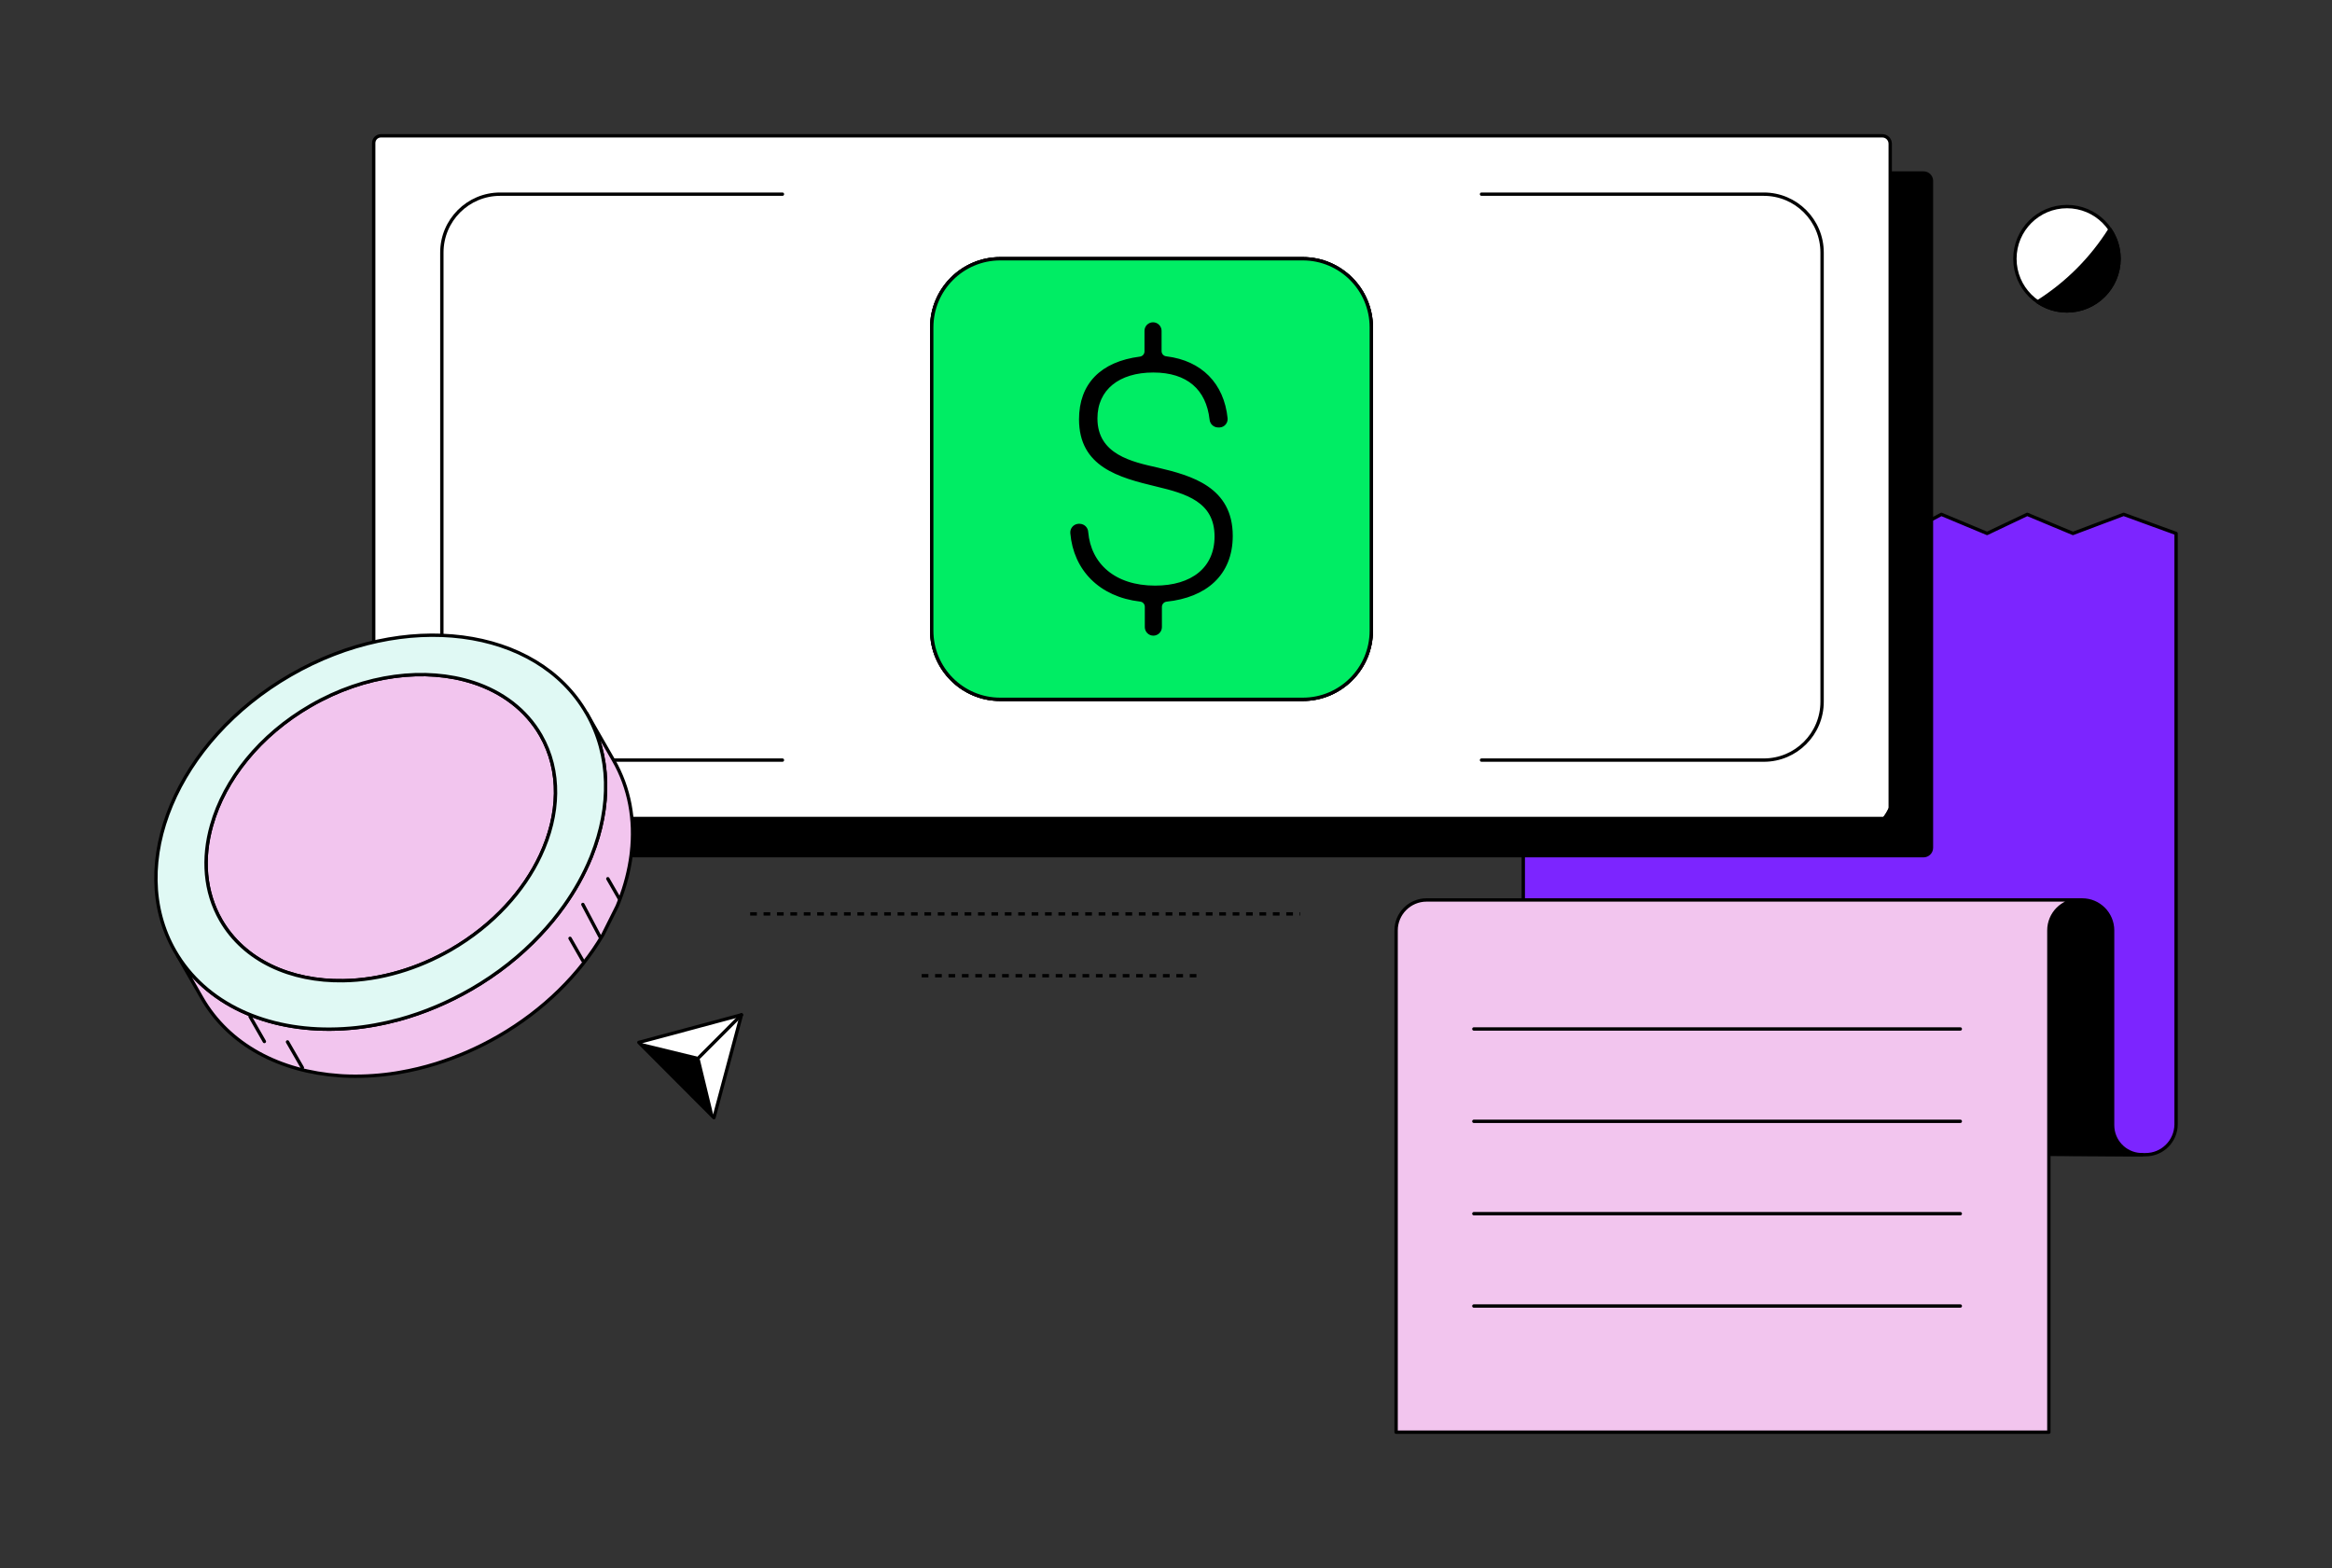
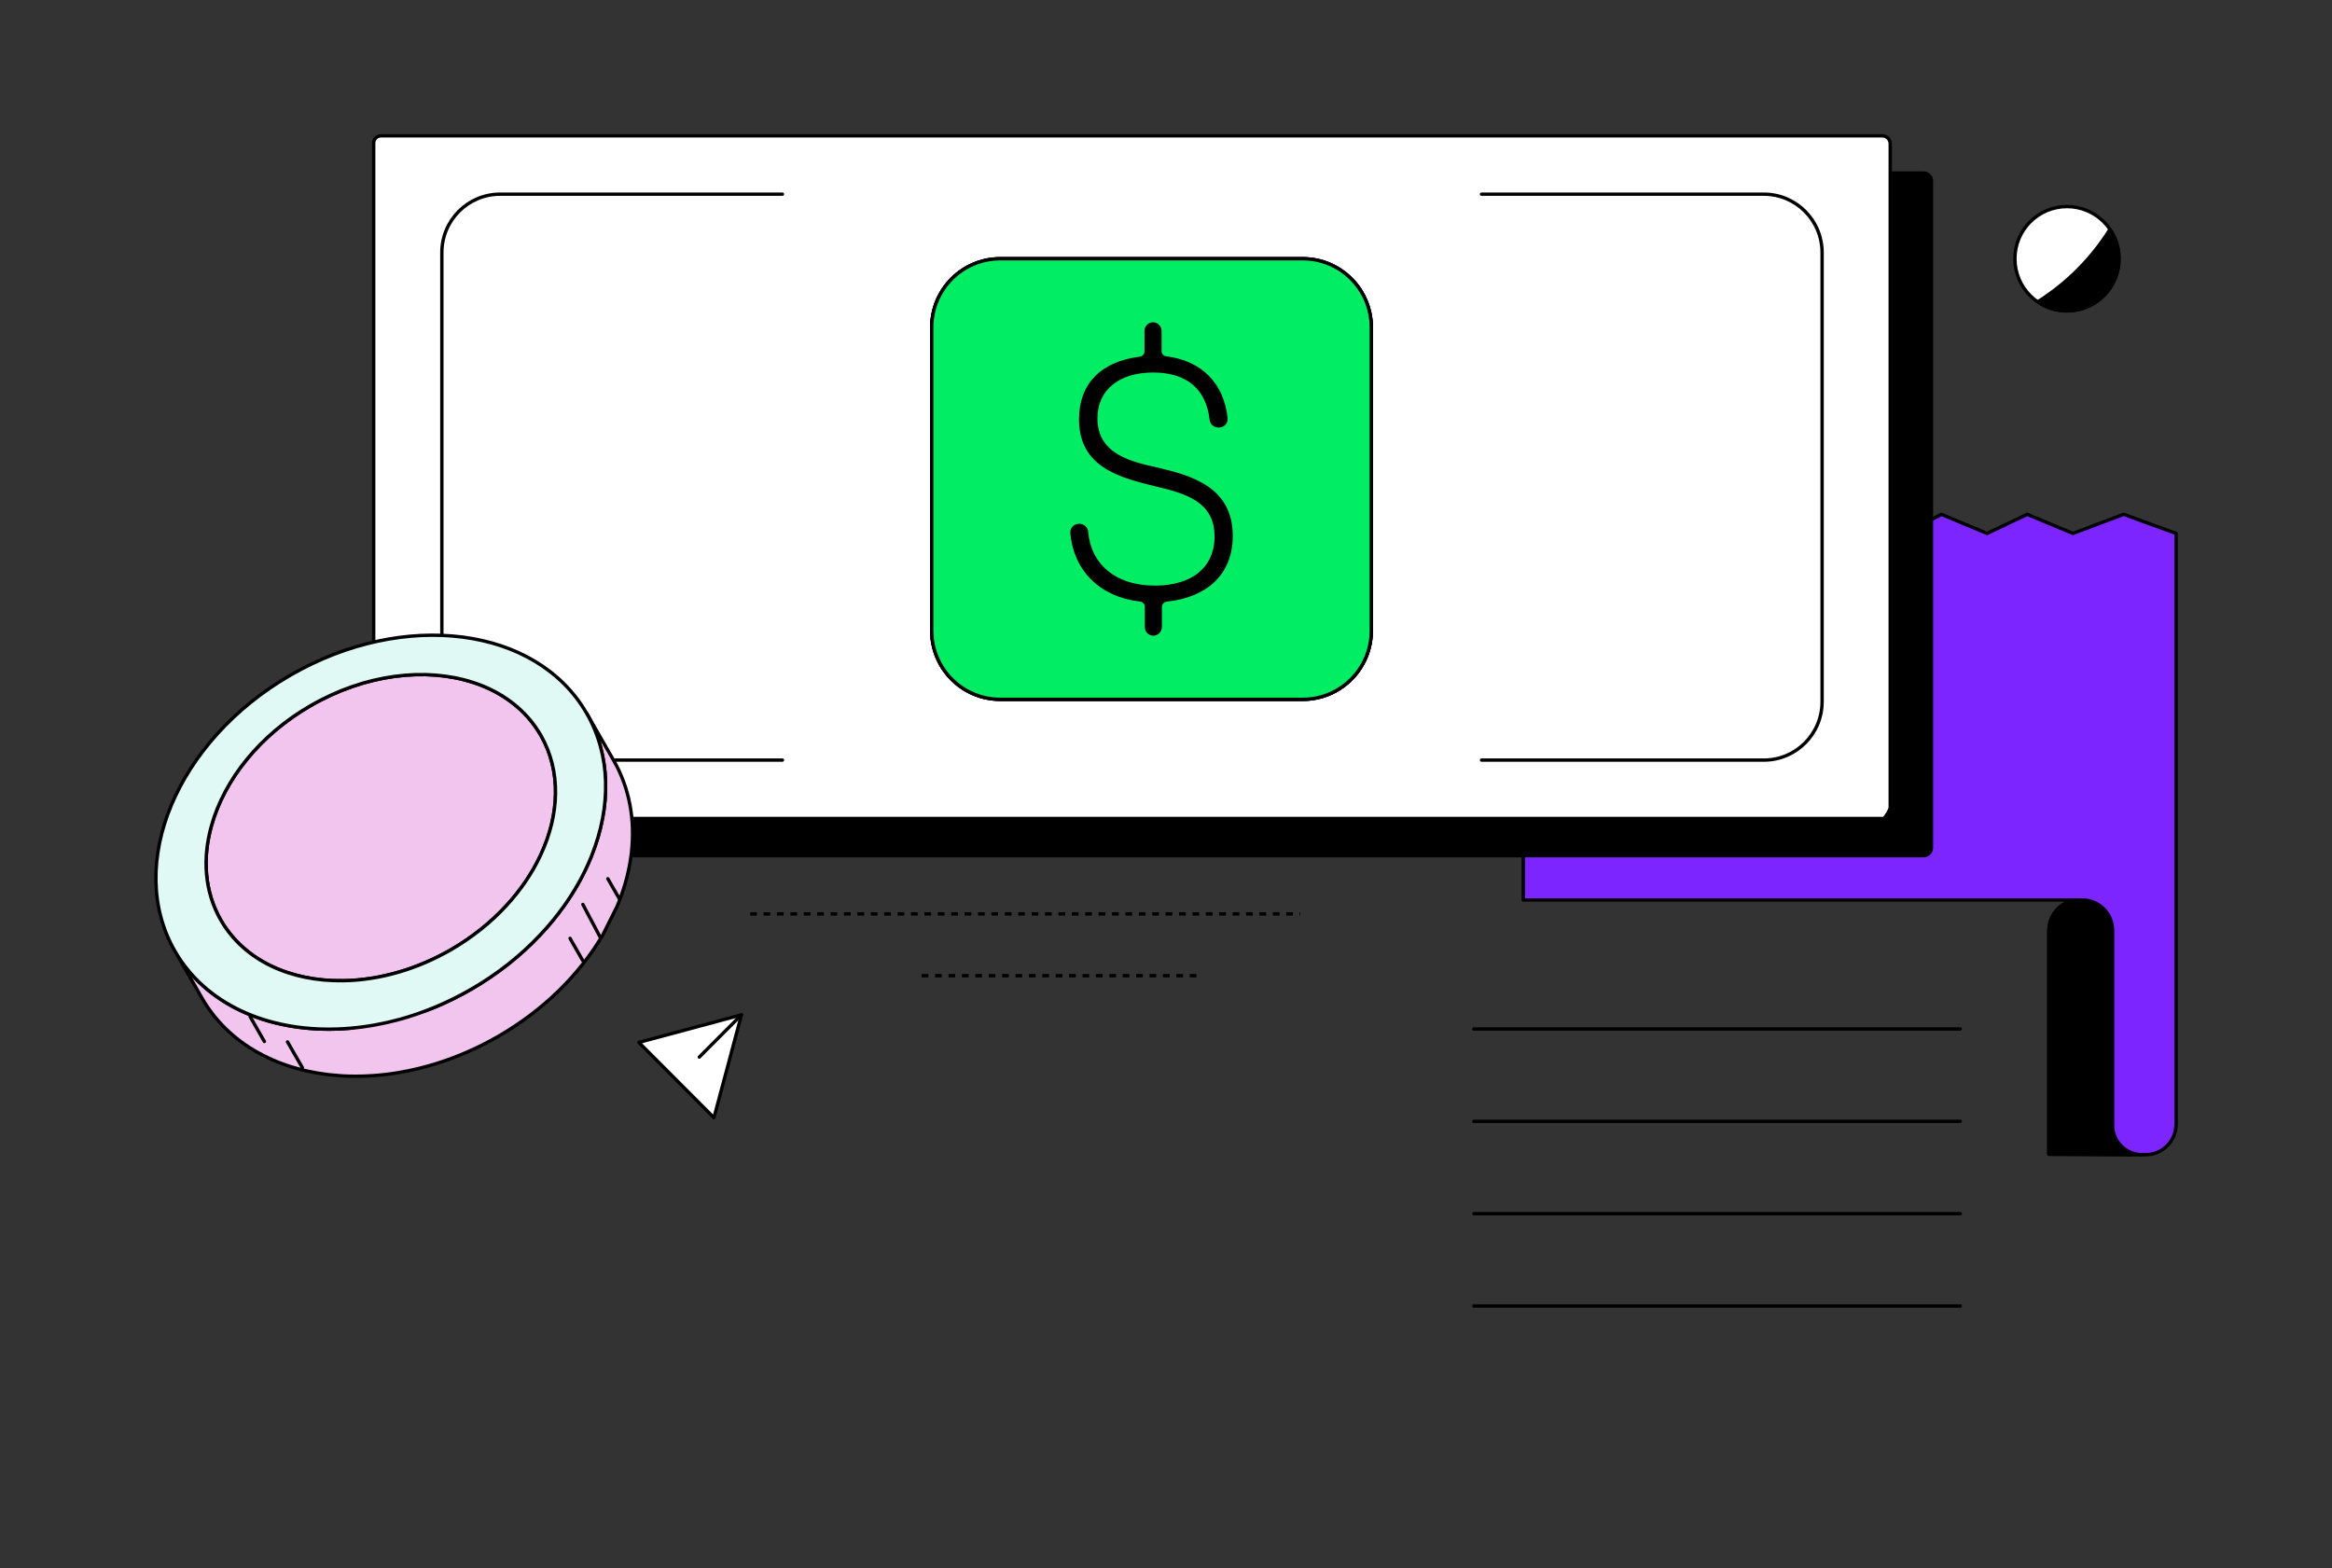
<svg xmlns="http://www.w3.org/2000/svg" width="696" height="468" viewBox="0 0 696 468" fill="none">
  <rect x="0" y="0" width="696" height="468" fill="#333333" stroke="none" />
  <g clip-path="url(#clip0_3294_53170)">
    <path d="M564.147 241.363V241.921C564.147 243.004 563.43 243.905 562.445 244.195C563.119 243.337 563.697 242.382 564.147 241.363Z" fill="#7C25FF" stroke="black" stroke-linecap="round" stroke-linejoin="round" />
    <path d="M649.465 159.209V335.593C649.422 340.623 645.323 344.677 640.305 344.634H638.849L611.498 344.43V277.71C611.498 272.69 615.554 268.615 620.572 268.615H454.634V254.576H571.819C572.804 254.576 573.606 253.782 573.606 252.785V156.592L579.417 153.514L593.06 159.209L605.045 153.514L618.689 159.209L633.82 153.514L649.465 159.209Z" fill="#7C25FF" stroke="black" stroke-linecap="round" stroke-linejoin="round" />
    <path d="M639.32 344.633L611.498 344.537V277.698C611.498 272.679 615.554 268.604 620.572 268.604H621.45C626.458 268.604 630.524 272.679 630.524 277.698V335.839C630.524 340.536 634.205 344.376 638.839 344.623H638.86C639.01 344.623 639.16 344.623 639.31 344.623L639.32 344.633Z" fill="black" stroke="black" stroke-linecap="round" stroke-linejoin="round" />
-     <path d="M620.572 268.604C615.553 268.604 611.498 272.679 611.498 277.698V427.452H416.678V277.698C416.678 272.679 420.755 268.604 425.773 268.604H620.583H620.572Z" fill="#F2C5EE" stroke="black" stroke-linecap="round" stroke-linejoin="round" />
    <path d="M439.878 307.107H585.067" stroke="black" stroke-linecap="round" stroke-linejoin="round" />
    <path d="M439.878 334.67H585.067" stroke="black" stroke-linecap="round" stroke-linejoin="round" />
    <path d="M439.878 362.234H585.067" stroke="black" stroke-linecap="round" stroke-linejoin="round" />
    <path d="M439.878 389.797H585.067" stroke="black" stroke-linecap="round" stroke-linejoin="round" />
    <path d="M298.519 77.227H388.834C400.113 77.227 409.273 86.407 409.273 97.711V188.242C409.273 199.546 400.113 208.726 388.834 208.726H298.519C287.24 208.726 278.08 199.546 278.08 188.242V97.711C278.08 86.407 287.24 77.227 298.519 77.227Z" fill="black" stroke="black" stroke-linecap="round" stroke-linejoin="round" />
    <path d="M576.453 54.007V253.032C576.453 254.34 575.393 255.391 574.088 255.391H126.203C124.897 255.391 123.849 254.34 123.849 253.032V244.291H561.793C562.017 244.291 562.231 244.259 562.435 244.194H562.445C563.419 243.905 564.147 243.014 564.147 241.921V51.637H574.099C575.404 51.637 576.463 52.699 576.463 54.007H576.453Z" fill="black" stroke="black" stroke-linecap="round" stroke-linejoin="round" />
    <path d="M564.147 241.363V241.921C564.147 243.004 563.43 243.905 562.445 244.195C563.119 243.337 563.697 242.382 564.147 241.363Z" fill="black" stroke="black" stroke-linecap="round" stroke-linejoin="round" />
    <path d="M561.793 40.537H113.683C112.495 40.537 111.532 41.502 111.532 42.693V241.921C111.532 243.23 112.592 244.292 113.897 244.292H561.793C562.018 244.292 562.232 244.259 562.435 244.195H562.446C563.12 243.337 563.698 242.383 564.147 241.364V42.897C564.147 41.599 563.098 40.537 561.793 40.537ZM409.273 188.242C409.273 199.557 400.124 208.727 388.835 208.727H298.519C287.23 208.727 278.081 199.557 278.081 188.242V97.712C278.081 86.397 287.23 77.228 298.519 77.228H388.835C400.113 77.228 409.273 86.397 409.273 97.712V188.242Z" fill="white" stroke="black" stroke-linecap="round" stroke-linejoin="round" />
    <path d="M298.519 77.227H388.834C400.113 77.227 409.273 86.407 409.273 97.711V188.242C409.273 199.546 400.113 208.726 388.834 208.726H298.519C287.24 208.726 278.08 199.546 278.08 188.242V97.711C278.08 86.407 287.24 77.227 298.519 77.227Z" fill="white" stroke="black" stroke-linecap="round" stroke-linejoin="round" />
    <path d="M564.147 241.363V241.921C564.147 243.004 563.43 243.905 562.445 244.195C563.119 243.337 563.697 242.382 564.147 241.363Z" fill="white" stroke="black" stroke-linecap="round" stroke-linejoin="round" />
    <path d="M442.168 226.862H526.427C536.025 226.862 543.816 219.065 543.816 209.444V75.381C543.816 65.75 536.025 57.953 526.427 57.953H442.168" stroke="black" stroke-linecap="round" stroke-linejoin="round" />
    <path d="M298.519 77.227H388.834C400.113 77.227 409.273 86.407 409.273 97.711V188.242C409.273 199.546 400.113 208.726 388.834 208.726H298.519C287.24 208.726 278.08 199.546 278.08 188.242V97.711C278.08 86.407 287.24 77.227 298.519 77.227Z" fill="#00ED64" stroke="black" stroke-linecap="round" stroke-linejoin="round" />
    <path d="M348.139 106.861C358.315 108.126 364.853 114.69 365.891 124.9C365.977 126.016 365.153 126.992 364.04 127.077C363.976 127.077 363.912 127.077 363.848 127.077H363.537C362.478 127.067 361.6 126.241 361.504 125.179C360.466 115.956 354.57 110.679 344.19 110.679C333.81 110.679 327.037 115.988 327.037 124.879C327.037 136.172 338.005 138.371 345.389 140.044C355.651 142.446 367.422 145.846 367.422 159.928C367.422 171.415 359.685 177.85 348.16 179.072C347.111 179.169 346.298 180.048 346.277 181.11V187.17C346.277 188.296 345.356 189.208 344.233 189.218C343.099 189.218 342.189 188.307 342.178 187.17V181.089C342.178 180.038 341.376 179.158 340.327 179.051C328.406 177.678 320.873 169.87 319.942 159.113C319.835 157.966 320.67 156.947 321.815 156.839C321.868 156.839 321.932 156.839 321.986 156.839H322.285C323.377 156.882 324.254 157.762 324.286 158.856C325.142 168.519 332.483 175.286 344.736 175.286C355.907 175.286 362.991 169.688 362.991 160.121C362.991 149.332 354.013 146.833 345.239 144.731C333.971 142.028 322.542 138.929 322.542 125.147C322.542 114.787 328.845 108.405 340.252 106.936C341.279 106.818 342.071 105.949 342.082 104.919V98.742C342.082 97.605 343.002 96.693 344.137 96.693C345.26 96.693 346.17 97.616 346.18 98.742V104.834C346.202 105.917 347.047 106.796 348.117 106.85L348.139 106.861Z" fill="black" stroke="black" stroke-linecap="round" stroke-linejoin="round" />
    <path d="M233.522 226.862H149.263C139.664 226.862 131.874 219.065 131.874 209.444V75.381C131.874 65.75 139.664 57.953 149.263 57.953H233.522" stroke="black" stroke-linecap="round" stroke-linejoin="round" />
    <path d="M161.419 219.452C157.021 211.805 149.862 206.496 141.205 203.675H141.173C127.08 199.096 109.06 201.155 92.72 210.604C77.45 219.409 67.005 232.729 63.164 246.286C63.164 246.286 63.16 246.297 63.153 246.318C60.349 256.174 61.056 266.149 65.903 274.611C72.859 286.709 86.738 292.961 102.447 292.704C107.883 292.629 113.544 291.76 119.204 290.087C124.384 288.564 129.573 286.355 134.603 283.459C140.948 279.791 146.459 275.351 151.007 270.439C155.373 265.741 158.84 260.615 161.312 255.327C167.048 243.144 167.54 230.102 161.419 219.452Z" fill="#F2C5EE" stroke="black" stroke-linecap="round" stroke-linejoin="round" />
-     <path d="M188.461 254.426C188.428 254.726 188.386 255.026 188.354 255.327C187.754 259.821 186.599 264.346 184.854 268.808C184.854 268.84 184.844 268.883 184.822 268.915C184.63 269.419 184.437 269.934 184.212 270.438L179.911 279.04C173.041 290.719 162.383 301.434 148.707 309.317C142.629 312.813 136.369 315.526 130.119 317.468C126.47 318.604 122.821 319.473 119.205 320.085C118.445 320.235 117.685 320.342 116.925 320.438C116.882 320.449 116.84 320.449 116.786 320.471C111.896 321.146 107.091 321.361 102.436 321.125C102.062 321.093 101.709 321.082 101.345 321.05C83.635 319.838 68.354 311.912 60.296 297.905L53.041 285.271C62.736 300.704 81.548 308.266 102.436 307.043C103.121 307.011 103.806 306.957 104.512 306.893H104.544C109.36 306.485 114.271 305.606 119.205 304.265C122.886 303.246 126.567 301.981 130.226 300.426C133.726 298.945 137.193 297.229 140.606 295.256C148.546 290.676 155.459 285.153 161.205 279.029C163.816 276.283 166.181 273.398 168.3 270.428C171.607 265.794 174.303 260.947 176.315 256.024H176.326C176.411 255.766 176.508 255.541 176.593 255.327C182.393 240.751 182.34 225.511 175.084 212.898L183.099 226.873C187.915 235.217 189.563 244.73 188.461 254.437V254.426Z" fill="#F2C5EE" stroke="black" stroke-linecap="round" stroke-linejoin="round" />
+     <path d="M188.461 254.426C188.428 254.726 188.386 255.026 188.354 255.327C187.754 259.821 186.599 264.346 184.854 268.808C184.854 268.84 184.844 268.883 184.822 268.915C184.63 269.419 184.437 269.934 184.212 270.438L179.911 279.04C173.041 290.719 162.383 301.434 148.707 309.317C142.629 312.813 136.369 315.526 130.119 317.468C126.47 318.604 122.821 319.473 119.205 320.085C118.445 320.235 117.685 320.342 116.925 320.438C116.882 320.449 116.84 320.449 116.786 320.471C111.896 321.146 107.091 321.361 102.436 321.125C102.062 321.093 101.709 321.082 101.345 321.05C83.635 319.838 68.354 311.912 60.296 297.905L53.041 285.271C62.736 300.704 81.548 308.266 102.436 307.043C103.121 307.011 103.806 306.957 104.512 306.893H104.544C122.886 303.246 126.567 301.981 130.226 300.426C133.726 298.945 137.193 297.229 140.606 295.256C148.546 290.676 155.459 285.153 161.205 279.029C163.816 276.283 166.181 273.398 168.3 270.428C171.607 265.794 174.303 260.947 176.315 256.024H176.326C176.411 255.766 176.508 255.541 176.593 255.327C182.393 240.751 182.34 225.511 175.084 212.898L183.099 226.873C187.915 235.217 189.563 244.73 188.461 254.437V254.426Z" fill="#F2C5EE" stroke="black" stroke-linecap="round" stroke-linejoin="round" />
    <path d="M175.085 212.898C160.2 187.007 120.628 181.902 86.696 201.508C52.763 221.092 37.322 257.964 52.196 283.855C52.421 284.23 52.624 284.605 52.87 284.97C52.934 285.056 52.988 285.163 53.052 285.27C62.747 300.704 81.559 308.265 102.447 307.042C103.132 307.01 103.817 306.956 104.523 306.892H104.555C109.371 306.484 114.283 305.605 119.216 304.264C122.897 303.245 126.578 301.98 130.238 300.425C133.737 298.945 137.204 297.229 140.617 295.255C148.557 290.676 155.47 285.152 161.217 279.028C163.828 276.283 166.192 273.398 168.311 270.427C171.618 265.794 174.314 260.946 176.326 256.023H176.337C176.423 255.766 176.519 255.54 176.604 255.326C182.404 240.751 182.351 225.51 175.096 212.898H175.085ZM161.302 255.326C158.83 260.613 155.363 265.729 150.997 270.438C146.449 275.35 140.938 279.779 134.593 283.458C129.553 286.353 124.373 288.563 119.194 290.086C113.534 291.759 107.873 292.628 102.437 292.703C86.739 292.96 72.859 286.697 65.893 274.61C61.035 266.147 60.34 256.173 63.143 246.317C63.143 246.317 63.147 246.306 63.154 246.285C66.995 232.728 77.439 219.408 92.71 210.602C109.05 201.154 127.07 199.095 141.163 203.674H141.195C149.852 206.495 157.011 211.814 161.409 219.451C167.53 230.101 167.038 243.142 161.302 255.326Z" fill="#E0F9F4" stroke="black" stroke-linecap="round" stroke-linejoin="round" />
    <path d="M74.636 303.406L78.905 310.849" stroke="black" stroke-linecap="round" stroke-linejoin="round" />
    <path d="M90.249 318.669L85.808 310.969" stroke="black" stroke-linecap="round" stroke-linejoin="round" />
    <path d="M179.108 279.673L173.961 269.945" stroke="black" stroke-linecap="round" stroke-linejoin="round" />
    <path d="M173.961 286.751L170.13 280.059" stroke="black" stroke-linecap="round" stroke-linejoin="round" />
    <path d="M181.409 262.266L184.801 268.164" stroke="black" stroke-linecap="round" stroke-linejoin="round" />
    <path d="M223.892 272.766H388.075" stroke="black" stroke-miterlimit="10" stroke-dasharray="2 2" />
    <path d="M275.084 291.213H357.17" stroke="black" stroke-miterlimit="10" stroke-dasharray="2 2" />
    <path d="M221.291 302.893L217.192 318.24L213.083 333.588L201.88 322.359L190.665 311.119L205.978 307.011L221.291 302.893Z" fill="white" stroke="black" stroke-linecap="round" stroke-linejoin="round" />
-     <path d="M208.707 315.506L190.665 311.119L213.083 333.588L208.707 315.506Z" fill="black" />
    <path d="M208.707 315.505L221.291 302.893" stroke="black" stroke-linecap="round" stroke-linejoin="round" />
    <path d="M616.902 92.8C625.483 92.8 632.44 85.828 632.44 77.227C632.44 68.626 625.483 61.654 616.902 61.654C608.321 61.654 601.364 68.626 601.364 77.227C601.364 85.828 608.321 92.8 616.902 92.8Z" fill="white" stroke="black" stroke-linecap="round" stroke-linejoin="round" />
    <path d="M608.159 90.097C610.652 91.802 613.659 92.8 616.902 92.8C625.484 92.8 632.439 85.829 632.439 77.227C632.439 73.978 631.444 70.964 629.743 68.465C624.264 77.195 616.87 84.606 608.159 90.097Z" fill="black" stroke="black" stroke-linecap="round" stroke-linejoin="round" />
  </g>
  <defs>
    <clipPath id="clip0_3294_53170">
      <rect width="604" height="388" fill="white" transform="translate(46 40)" />
    </clipPath>
  </defs>
</svg>